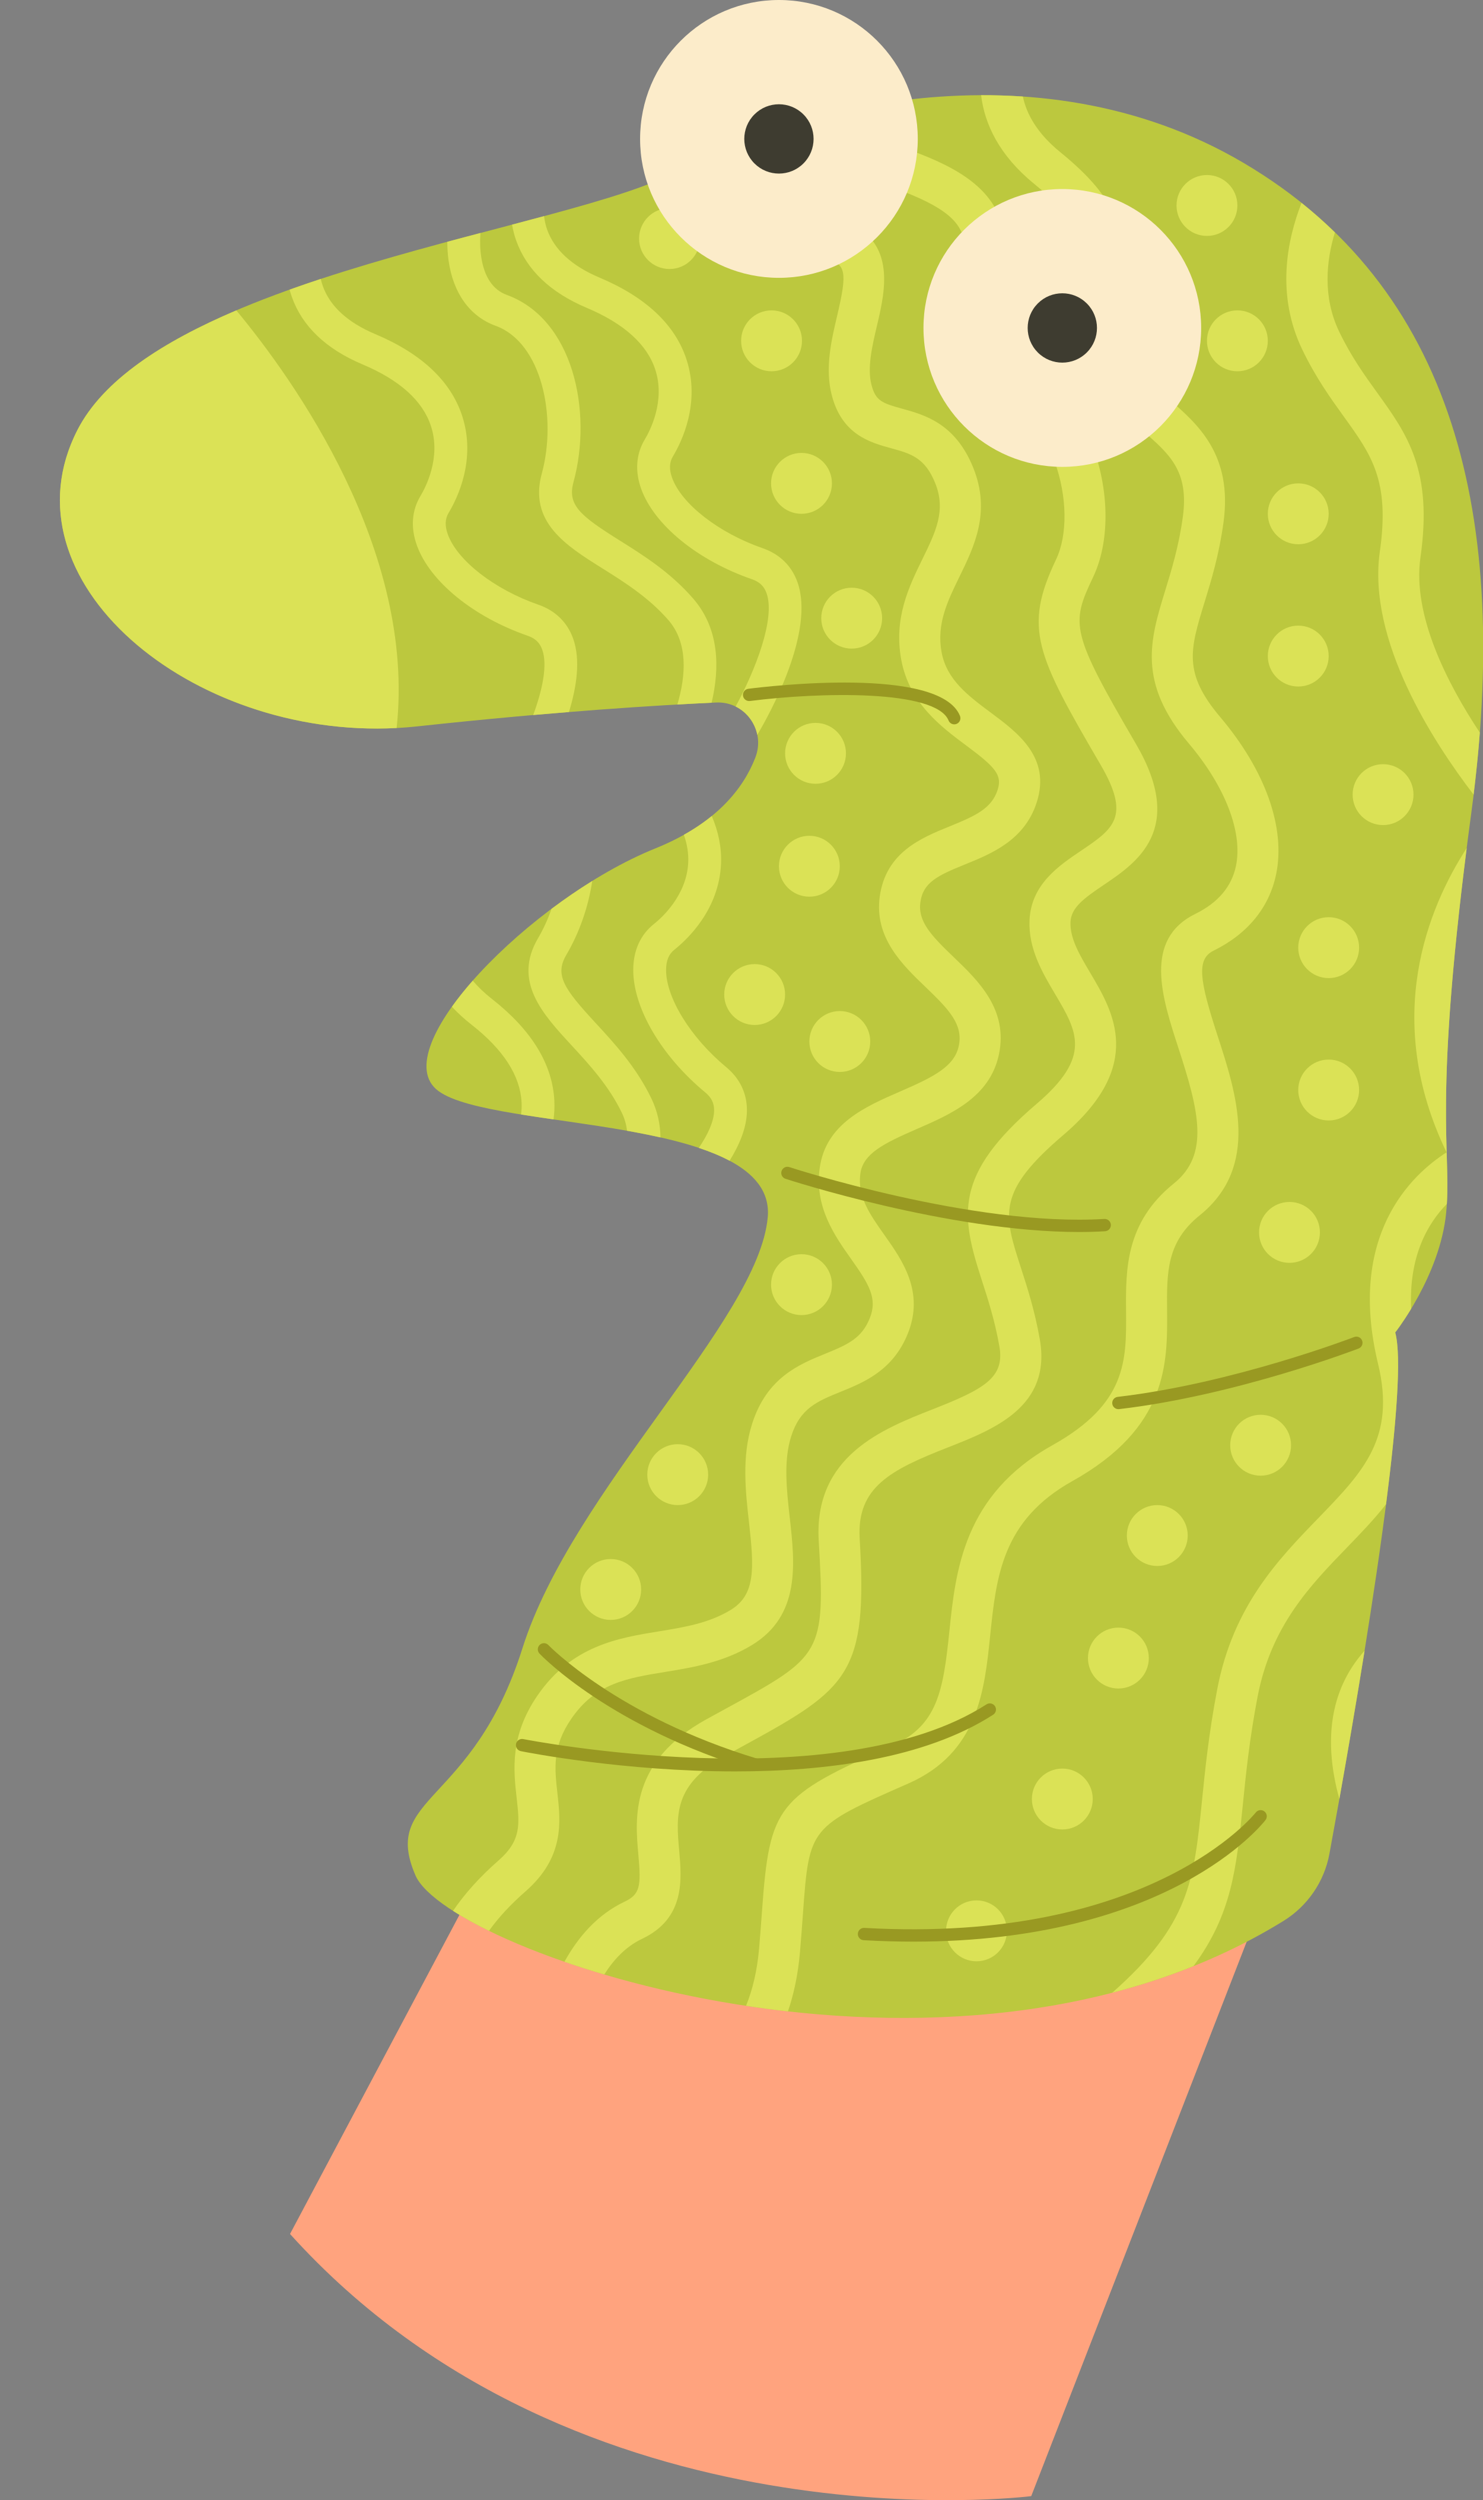
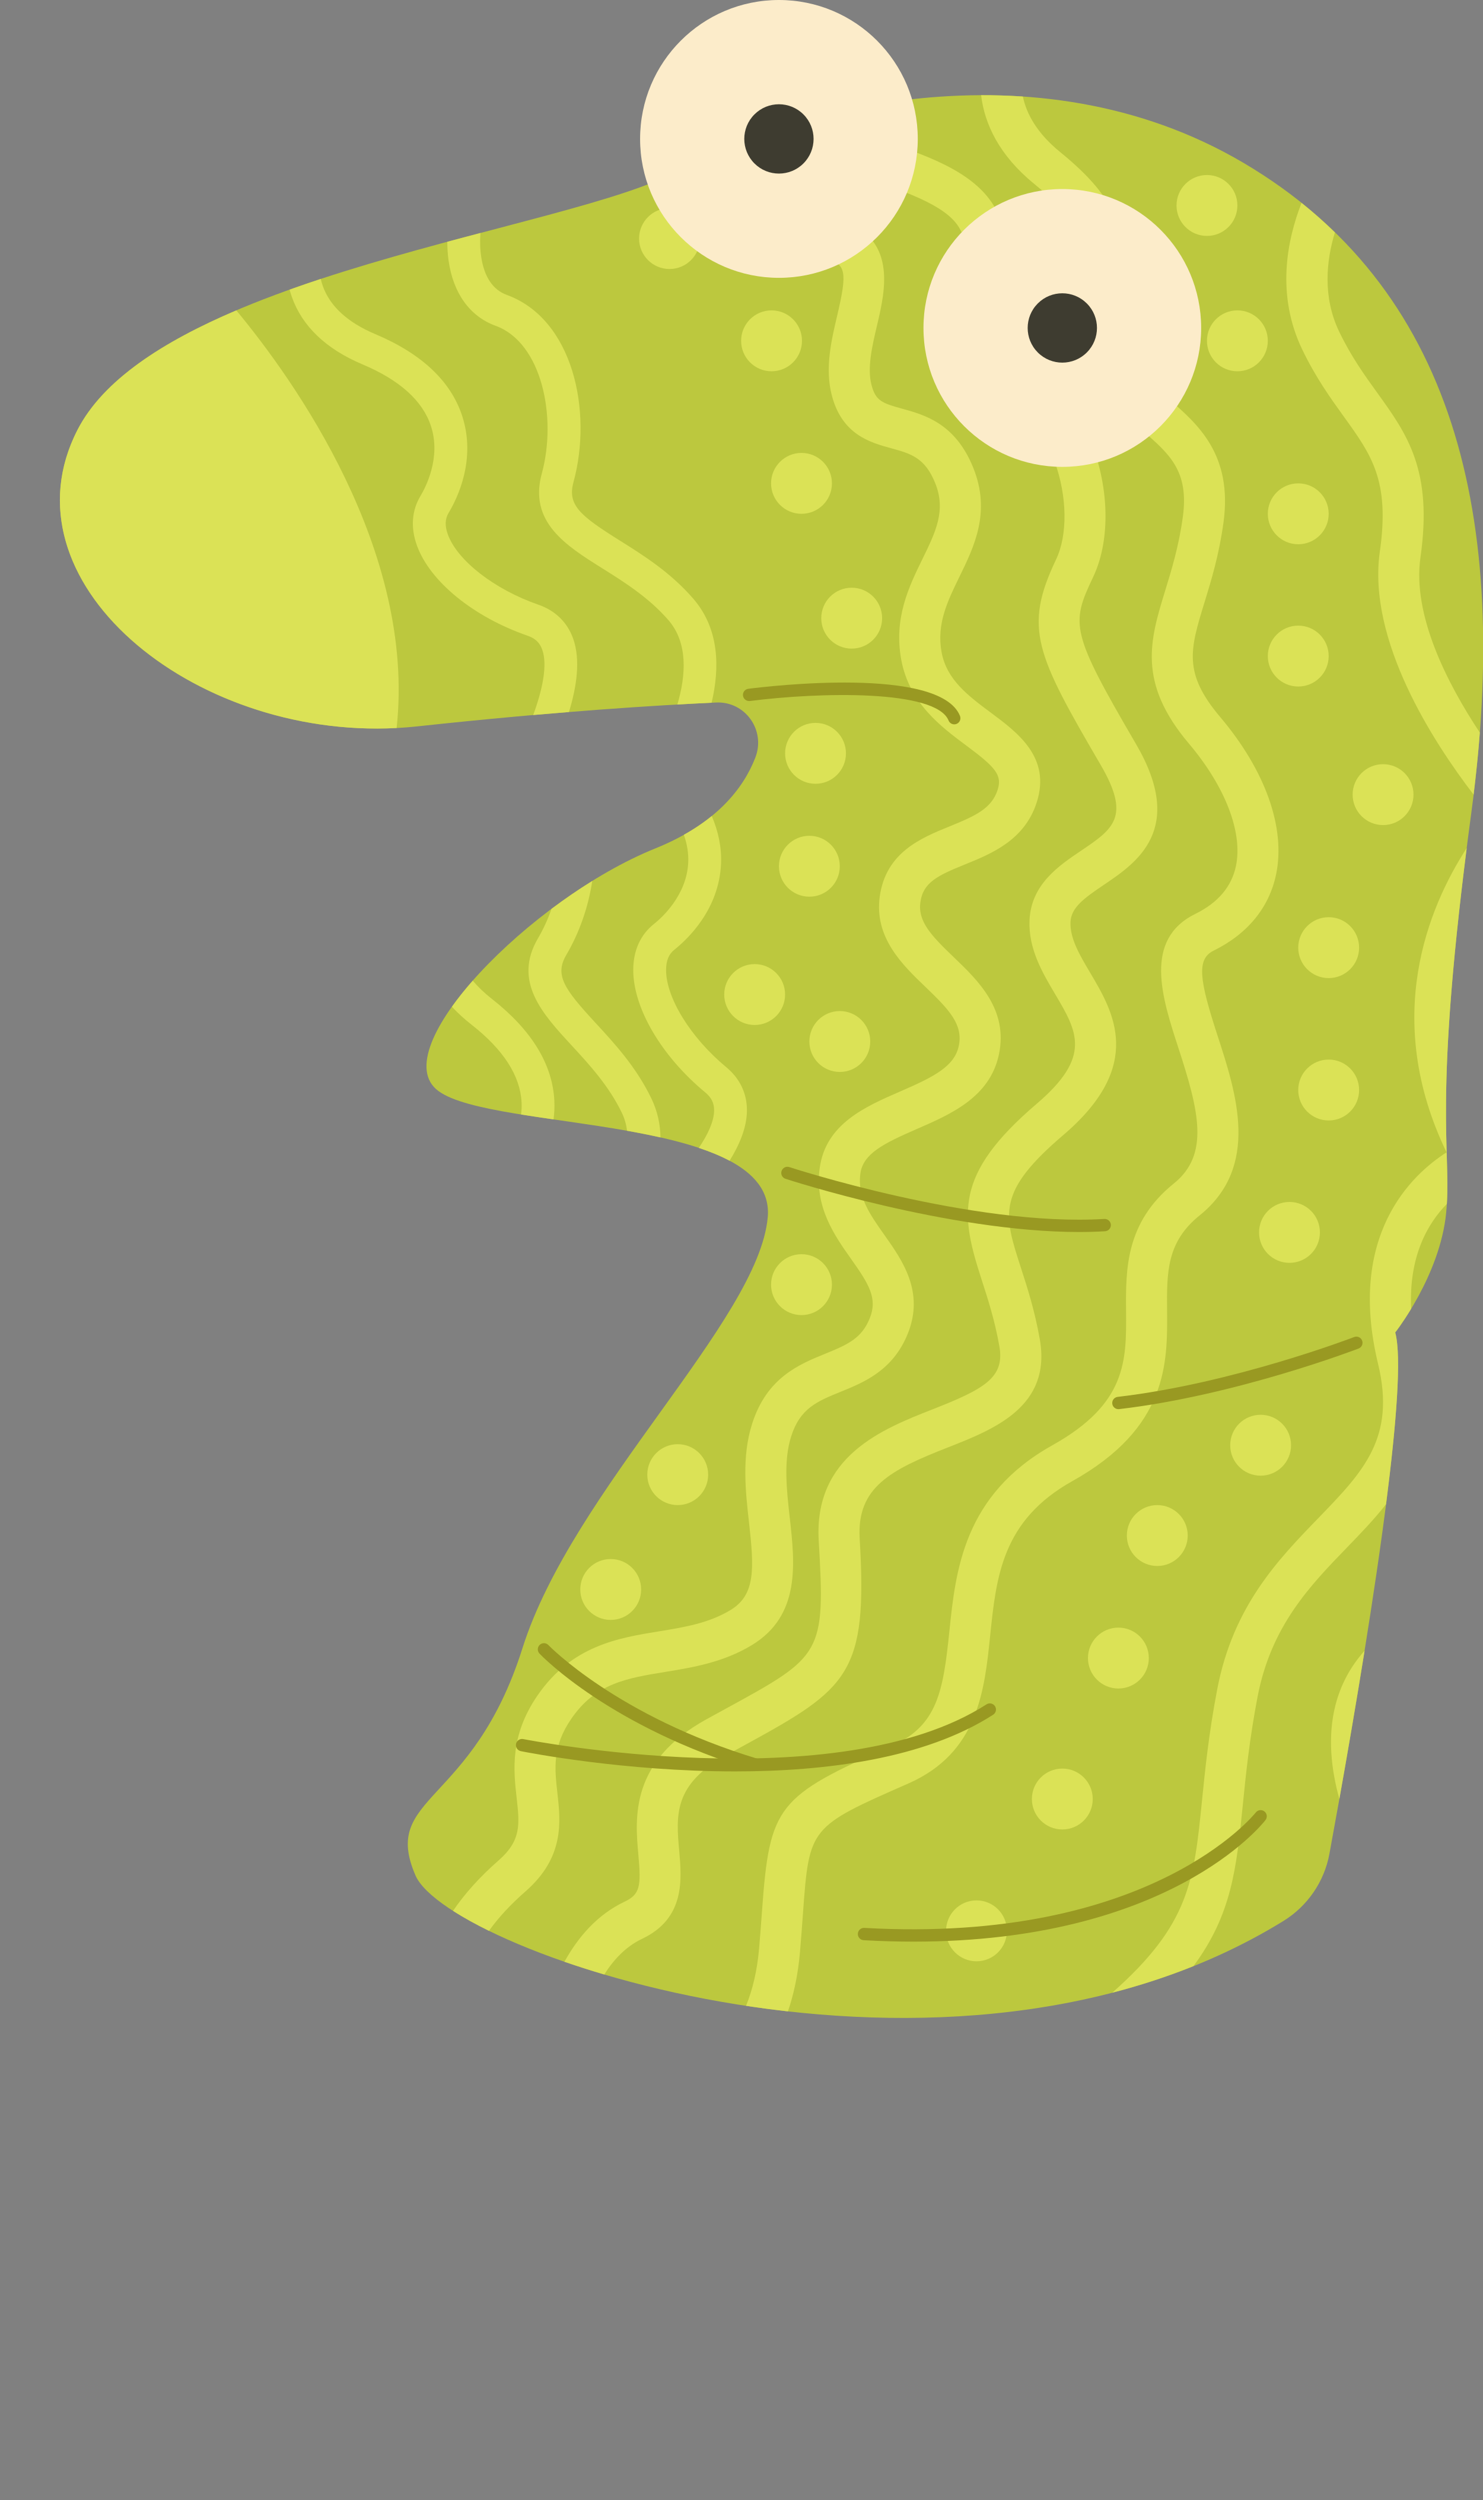
<svg xmlns="http://www.w3.org/2000/svg" height="1080.4" preserveAspectRatio="xMidYMid meet" version="1.0" viewBox="-25.9 0.0 641.2 1080.4" width="641.2" zoomAndPan="magnify">
  <rect x="-25.9" y="0.0" width="641.2" height="1080.4" fill="#808080" stroke="none" />
  <defs>
    <clipPath id="a">
-       <path d="M 99 703 L 550 703 L 550 1080.371 L 99 1080.371 Z M 99 703" />
-     </clipPath>
+       </clipPath>
    <clipPath id="b">
      <path d="M 0 41 L 615.379 41 L 615.379 872 L 0 872 Z M 0 41" />
    </clipPath>
  </defs>
  <g>
    <g clip-path="url(#a)" id="change1_1">
-       <path d="M 549.723 744.934 L 419.965 1078.621 C 419.965 1078.621 224.23 1103.5 99.496 965.34 L 238.684 703.32 L 549.723 744.934" fill="#ffa37e" />
+       <path d="M 549.723 744.934 C 419.965 1078.621 224.23 1103.5 99.496 965.34 L 238.684 703.32 L 549.723 744.934" fill="#ffa37e" />
    </g>
    <g clip-path="url(#b)" id="change2_1">
      <path d="M 548.898 801.066 C 558.418 749.484 584.535 602.141 577.348 575.777 C 577.348 575.777 596.754 551.203 599.383 523.973 C 602.012 496.738 592.949 479.457 610.27 351.035 C 627.586 222.617 602.438 123.883 511.781 70.398 C 421.125 16.922 312.312 48.23 267.125 73.781 C 221.941 99.32 42.234 118.383 7.621 185.727 C -26.992 253.074 62.27 323.867 154.555 313.879 C 214.367 307.406 259.422 304.684 283.723 303.57 C 296.34 302.988 305.242 315.574 300.688 327.355 C 295.637 340.414 283.938 355.934 257.469 366.605 C 203.438 388.387 139.793 453.828 163.641 471.434 C 187.488 489.039 310.07 481.492 306.043 526.035 C 302.02 570.578 221.625 643.82 199.996 712.211 C 178.367 780.605 138.688 775.664 153.746 810.422 C 168.242 843.867 384.719 919.008 528.973 830.109 C 539.414 823.672 546.676 813.133 548.898 801.066" fill="#bcc83e" />
    </g>
    <g id="change3_1">
      <path d="M 145.586 314.59 C 153.965 237.844 101.172 164.129 76.281 134.117 C 44.648 147.574 18.699 164.176 7.621 185.727 C -25.867 250.887 56.609 319.27 145.586 314.59" fill="#dbe256" />
    </g>
    <g id="change3_2">
      <path d="M 160.441 184.145 C 164.887 197.762 158.086 210.684 155.898 214.32 C 152.105 220.625 151.578 228.031 154.375 235.746 C 160.02 251.309 178.805 266.602 202.234 274.711 C 205.523 275.852 207.465 277.703 208.543 280.723 C 210.914 287.363 208.633 298.113 204.637 308.977 C 209.988 308.508 215.125 308.078 220.094 307.68 C 223.484 296.641 225.152 285.051 221.914 275.965 C 219.398 268.906 214.199 263.832 206.879 261.301 C 187.934 254.742 171.828 242.242 167.719 230.906 C 166.395 227.254 166.504 224.223 168.059 221.641 C 171.871 215.305 180.07 198.551 173.938 179.746 C 169.035 164.715 156.391 152.816 136.348 144.375 C 124.445 139.367 116.824 132.395 113.688 123.652 C 113.312 122.609 113.031 121.57 112.793 120.527 C 108.254 122.027 103.754 123.57 99.312 125.156 C 99.594 126.195 99.902 127.238 100.273 128.285 C 104.773 140.996 115.059 150.812 130.84 157.461 C 146.914 164.227 156.879 173.203 160.441 184.145" fill="#dbe256" />
    </g>
    <g id="change3_3">
      <path d="M 167.496 104.48 C 167.508 107.215 167.672 109.914 168.035 112.52 C 170.012 126.684 177.242 136.723 188.391 140.781 C 208.426 148.086 214.992 180.297 208.352 204.637 C 202.633 225.609 218.812 235.746 234.461 245.551 C 243.875 251.449 254.551 258.137 263.07 267.934 C 271.605 277.75 270.73 291.711 266.969 304.434 C 272.5 304.117 277.426 303.867 281.777 303.66 C 285.375 288.426 285.113 271.652 273.773 258.617 C 263.875 247.234 252.25 239.949 241.996 233.523 C 225.035 222.898 219.34 218.293 222.047 208.371 C 230.449 177.566 221.828 137.863 193.25 127.449 C 187.254 125.262 183.531 119.789 182.188 111.188 C 181.641 107.707 181.59 104.137 181.82 100.672 C 177.109 101.914 172.328 103.184 167.496 104.48" fill="#dbe256" />
    </g>
    <g id="change3_4">
-       <path d="M 303.859 236.891 C 284.914 230.328 268.812 217.832 264.699 206.496 C 263.379 202.844 263.488 199.812 265.039 197.23 C 268.852 190.898 277.051 174.141 270.922 155.336 C 266.016 140.309 253.371 128.406 233.328 119.965 C 221.43 114.957 213.809 107.98 210.672 99.242 C 209.973 97.289 209.578 95.332 209.324 93.398 C 204.84 94.602 200.227 95.824 195.504 97.07 C 195.895 99.309 196.445 101.582 197.254 103.871 C 201.758 116.586 212.039 126.402 227.82 133.043 C 243.898 139.816 253.859 148.797 257.426 159.734 C 261.867 173.348 255.066 186.273 252.879 189.91 C 249.09 196.219 248.562 203.625 251.359 211.34 C 257.004 226.898 275.789 242.191 299.215 250.301 C 302.504 251.438 304.445 253.293 305.523 256.312 C 309.484 267.398 300.512 289.938 292.16 305.309 C 297.012 307.695 300.465 312.273 301.527 317.559 C 306.859 308.555 326.559 273.051 318.895 251.555 C 316.383 244.496 311.18 239.422 303.859 236.891" fill="#dbe256" />
-     </g>
+       </g>
    <g id="change3_5">
      <path d="M 333.801 208.871 C 333.801 216.137 327.91 222.027 320.645 222.027 C 313.379 222.027 307.484 216.137 307.484 208.871 C 307.484 201.602 313.379 195.711 320.645 195.711 C 327.91 195.711 333.801 201.602 333.801 208.871" fill="#dbe256" />
    </g>
    <g id="change3_6">
      <path d="M 355.5 267.117 C 355.5 274.387 349.609 280.277 342.34 280.277 C 335.074 280.277 329.184 274.387 329.184 267.117 C 329.184 259.852 335.074 253.961 342.34 253.961 C 349.609 253.961 355.5 259.852 355.5 267.117" fill="#dbe256" />
    </g>
    <g id="change3_7">
      <path d="M 339.863 325.531 C 339.863 332.797 333.973 338.688 326.703 338.688 C 319.438 338.688 313.547 332.797 313.547 325.531 C 313.547 318.266 319.438 312.375 326.703 312.375 C 333.973 312.375 339.863 318.266 339.863 325.531" fill="#dbe256" />
    </g>
    <g id="change3_8">
      <path d="M 313.547 429.758 C 313.547 437.023 307.656 442.914 300.391 442.914 C 293.121 442.914 287.23 437.023 287.23 429.758 C 287.23 422.492 293.121 416.602 300.391 416.602 C 307.656 416.602 313.547 422.492 313.547 429.758" fill="#dbe256" />
    </g>
    <g id="change3_9">
      <path d="M 333.801 555.113 C 333.801 562.383 327.91 568.273 320.645 568.273 C 313.379 568.273 307.484 562.383 307.484 555.113 C 307.484 547.848 313.379 541.957 320.645 541.957 C 327.91 541.957 333.801 547.848 333.801 555.113" fill="#dbe256" />
    </g>
    <g id="change3_10">
      <path d="M 251.309 686.84 C 251.309 694.105 245.414 699.996 238.148 699.996 C 230.883 699.996 224.992 694.105 224.992 686.84 C 224.992 679.57 230.883 673.68 238.148 673.68 C 245.414 673.68 251.309 679.57 251.309 686.84" fill="#dbe256" />
    </g>
    <g id="change3_11">
      <path d="M 337.199 374.316 C 337.199 381.586 331.309 387.477 324.043 387.477 C 316.777 387.477 310.887 381.586 310.887 374.316 C 310.887 367.051 316.777 361.16 324.043 361.16 C 331.309 361.16 337.199 367.051 337.199 374.316" fill="#dbe256" />
    </g>
    <g id="change3_12">
      <path d="M 350.359 450.055 C 350.359 457.32 344.469 463.211 337.199 463.211 C 329.934 463.211 324.043 457.32 324.043 450.055 C 324.043 442.785 329.934 436.895 337.199 436.895 C 344.469 436.895 350.359 442.785 350.359 450.055" fill="#dbe256" />
    </g>
    <g id="change3_13">
      <path d="M 280.281 637.219 C 280.281 644.484 274.395 650.375 267.125 650.375 C 259.859 650.375 253.969 644.484 253.969 637.219 C 253.969 629.949 259.859 624.059 267.125 624.059 C 274.395 624.059 280.281 629.949 280.281 637.219" fill="#dbe256" />
    </g>
    <g id="change3_14">
      <path d="M 320.852 147.273 C 320.852 154.539 314.961 160.434 307.691 160.434 C 300.426 160.434 294.535 154.539 294.535 147.273 C 294.535 140.008 300.426 134.117 307.691 134.117 C 314.961 134.117 320.852 140.008 320.852 147.273" fill="#dbe256" />
    </g>
    <g id="change3_15">
      <path d="M 276.73 103.09 C 276.73 110.355 270.84 116.246 263.574 116.246 C 256.309 116.246 250.414 110.355 250.414 103.09 C 250.414 95.82 256.309 89.93 263.574 89.93 C 270.84 89.93 276.73 95.82 276.73 103.09" fill="#dbe256" />
    </g>
    <g id="change3_16">
      <path d="M 522.262 147.273 C 522.262 154.539 516.371 160.434 509.105 160.434 C 501.836 160.434 495.945 154.539 495.945 147.273 C 495.945 140.008 501.836 134.117 509.105 134.117 C 516.371 134.117 522.262 140.008 522.262 147.273" fill="#dbe256" />
    </g>
    <g id="change3_17">
      <path d="M 548.578 283.504 C 548.578 290.77 542.688 296.66 535.418 296.66 C 528.152 296.66 522.262 290.77 522.262 283.504 C 522.262 276.234 528.152 270.344 535.418 270.344 C 542.688 270.344 548.578 276.234 548.578 283.504" fill="#dbe256" />
    </g>
    <g id="change3_18">
      <path d="M 561.734 409.496 C 561.734 416.762 555.844 422.652 548.578 422.652 C 541.309 422.652 535.418 416.762 535.418 409.496 C 535.418 402.227 541.309 396.336 548.578 396.336 C 555.844 396.336 561.734 402.227 561.734 409.496" fill="#dbe256" />
    </g>
    <g id="change3_19">
      <path d="M 544.785 532.543 C 544.785 539.809 538.895 545.699 531.629 545.699 C 524.363 545.699 518.473 539.809 518.473 532.543 C 518.473 525.277 524.363 519.387 531.629 519.387 C 538.895 519.387 544.785 525.277 544.785 532.543" fill="#dbe256" />
    </g>
    <g id="change3_20">
      <path d="M 470.812 716.477 C 470.812 723.742 464.922 729.637 457.656 729.637 C 450.391 729.637 444.496 723.742 444.496 716.477 C 444.496 709.211 450.391 703.32 457.656 703.32 C 464.922 703.32 470.812 709.211 470.812 716.477" fill="#dbe256" />
    </g>
    <g id="change3_21">
      <path d="M 409.461 834.352 C 409.461 841.617 403.57 847.508 396.305 847.508 C 389.035 847.508 383.145 841.617 383.145 834.352 C 383.145 827.086 389.035 821.191 396.305 821.191 C 403.57 821.191 409.461 827.086 409.461 834.352" fill="#dbe256" />
    </g>
    <g id="change3_22">
      <path d="M 487.629 663.531 C 487.629 670.801 481.738 676.691 474.473 676.691 C 467.203 676.691 461.312 670.801 461.312 663.531 C 461.312 656.266 467.203 650.375 474.473 650.375 C 481.738 650.375 487.629 656.266 487.629 663.531" fill="#dbe256" />
    </g>
    <g id="change3_23">
      <path d="M 446.566 777.387 C 446.566 784.652 440.676 790.543 433.41 790.543 C 426.145 790.543 420.254 784.652 420.254 777.387 C 420.254 770.121 426.145 764.23 433.41 764.23 C 440.676 764.23 446.566 770.121 446.566 777.387" fill="#dbe256" />
    </g>
    <g id="change3_24">
      <path d="M 548.578 222.027 C 548.578 229.293 542.688 235.184 535.418 235.184 C 528.152 235.184 522.262 229.293 522.262 222.027 C 522.262 214.762 528.152 208.871 535.418 208.871 C 542.688 208.871 548.578 214.762 548.578 222.027" fill="#dbe256" />
    </g>
    <g id="change3_25">
      <path d="M 585.25 343.371 C 585.25 350.641 579.359 356.531 572.094 356.531 C 564.824 356.531 558.934 350.641 558.934 343.371 C 558.934 336.105 564.824 330.215 572.094 330.215 C 579.359 330.215 585.25 336.105 585.25 343.371" fill="#dbe256" />
    </g>
    <g id="change3_26">
      <path d="M 561.734 471.02 C 561.734 478.285 555.844 484.176 548.578 484.176 C 541.309 484.176 535.418 478.285 535.418 471.02 C 535.418 463.754 541.309 457.859 548.578 457.859 C 555.844 457.859 561.734 463.754 561.734 471.02" fill="#dbe256" />
    </g>
    <g id="change3_27">
      <path d="M 532.312 624.512 C 532.312 631.777 526.422 637.668 519.156 637.668 C 511.891 637.668 506 631.777 506 624.512 C 506 617.242 511.891 611.352 519.156 611.352 C 526.422 611.352 532.312 617.242 532.312 624.512" fill="#dbe256" />
    </g>
    <g id="change3_28">
      <path d="M 509.105 88.785 C 509.105 96.055 503.215 101.945 495.945 101.945 C 488.68 101.945 482.789 96.055 482.789 88.785 C 482.789 81.52 488.68 75.629 495.945 75.629 C 503.215 75.629 509.105 81.52 509.105 88.785" fill="#dbe256" />
    </g>
    <g id="change3_29">
      <path d="M 230.172 380.688 C 224.18 384.398 218.273 388.438 212.566 392.715 C 211.008 397.164 209.062 401.449 206.758 405.367 C 195.73 424.102 208.684 438.129 221.211 451.699 C 228.746 459.859 237.289 469.117 242.938 480.805 C 244.168 483.348 244.887 485.969 245.234 488.621 C 250.16 489.496 254.988 490.457 259.668 491.512 C 259.594 485.891 258.414 480.215 255.715 474.629 C 249.152 461.043 239.848 450.965 231.637 442.066 C 218.059 427.363 213.773 421.426 218.992 412.566 C 224.613 403.012 228.484 391.879 230.172 380.688" fill="#dbe256" />
    </g>
    <g id="change3_30">
      <path d="M 271.668 372.613 C 271.055 386.918 260.156 396.641 256.832 399.277 C 251.07 403.855 247.98 410.609 247.898 418.812 C 247.727 435.363 259.957 456.273 279.055 472.078 C 281.734 474.301 282.906 476.719 282.855 479.922 C 282.785 484.586 280.18 490.219 276.242 496.031 C 281.133 497.66 285.621 499.492 289.547 501.586 C 293.906 494.562 296.934 487.191 297.047 480.152 C 297.164 472.66 294.074 466.09 288.105 461.148 C 272.664 448.363 261.965 431.016 262.09 418.957 C 262.129 415.07 263.297 412.27 265.656 410.398 C 271.445 405.805 285 392.98 285.852 373.223 C 286.148 366.293 284.742 359.41 281.844 352.602 C 278.379 355.426 274.379 358.148 269.789 360.719 C 271.168 364.719 271.84 368.691 271.668 372.613" fill="#dbe256" />
    </g>
    <g id="change3_31">
      <path d="M 213.43 483.715 C 213.77 481.148 213.922 478.473 213.781 475.664 C 213.004 459.871 203.922 445.07 186.801 431.664 C 183.535 429.109 180.801 426.469 178.5 423.762 C 175.137 427.578 172.121 431.355 169.496 435.035 C 172.008 437.727 174.844 440.332 178.051 442.844 C 191.785 453.594 199.039 464.871 199.609 476.367 C 199.699 478.168 199.617 479.914 199.402 481.594 C 203.902 482.312 208.594 483.012 213.43 483.715" fill="#dbe256" />
    </g>
    <g id="change3_32">
      <path d="M 588.258 240.875 C 593.652 203.121 582.48 187.629 569.551 169.691 C 564.043 162.059 558.348 154.156 553.168 143.418 C 545.875 128.316 547.547 112.66 551.27 100.426 C 546.723 95.992 541.922 91.738 536.848 87.676 C 530.531 103.773 525.754 127.434 537.188 151.133 C 543.051 163.273 549.484 172.195 555.16 180.066 C 567.156 196.703 575.074 207.695 570.695 238.367 C 565.227 276.664 593.832 320.684 611.23 343.371 C 612.344 334.289 613.258 325.348 613.926 316.574 C 599.684 295.078 584.711 265.688 588.258 240.875" fill="#dbe256" />
    </g>
    <g id="change3_33">
      <path d="M 201.348 817.273 C 218.203 802.52 216.488 787.203 215.109 774.898 C 213.895 764.066 212.844 754.711 221.145 742.66 C 231.672 727.359 245.012 725.188 261.902 722.434 C 273.551 720.535 286.754 718.379 299.117 710.914 C 320.309 698.117 317.789 675.645 315.566 655.816 C 314.215 643.773 312.82 631.32 316.152 620.758 C 320.004 608.551 327.383 605.551 337.59 601.406 C 347.602 597.34 360.062 592.277 366.516 576.504 C 373.949 558.332 364.289 544.684 356.527 533.715 C 350.203 524.777 344.742 517.059 346.09 507.148 C 347.262 498.543 356.039 494.145 370.363 487.922 C 385.262 481.449 402.145 474.113 406.02 455.551 C 410.055 436.219 397.008 423.719 386.52 413.668 C 376.793 404.348 370.887 398.211 372.047 389.859 C 373.234 381.258 379.496 378.34 391.383 373.512 C 402.832 368.863 417.074 363.078 422.34 346.734 C 428.578 327.352 414.176 316.637 402.605 308.027 C 392.746 300.695 383.43 293.766 381.223 281.883 C 378.949 269.652 383.793 259.746 388.914 249.262 C 395.336 236.141 402.602 221.27 394.922 202.172 C 387.18 182.914 373.801 179.25 364.035 176.57 C 355.48 174.227 352.691 173.156 350.922 166.41 C 348.973 158.961 351.184 149.582 353.32 140.508 C 356.898 125.336 362.309 102.402 336.359 94.598 C 320.199 89.73 298.387 76.129 283.156 65.762 C 277.203 68.422 271.805 71.129 267.125 73.77 C 266.488 74.129 265.82 74.488 265.133 74.852 C 280.633 85.859 309.543 105.051 331.246 111.582 C 339.902 114.188 340.535 117.441 336.055 136.438 C 333.539 147.102 330.691 159.188 333.762 170.906 C 338.207 187.887 350.426 191.23 359.344 193.68 C 367.852 196.012 374.004 197.699 378.465 208.789 C 383.199 220.566 378.688 229.793 372.977 241.469 C 367.098 253.496 360.434 267.129 363.777 285.125 C 367.262 303.852 380.988 314.062 392.02 322.262 C 404.438 331.5 407.508 334.91 405.449 341.293 C 402.859 349.348 395.883 352.539 384.711 357.074 C 372.422 362.066 357.121 368.277 354.473 387.426 C 352.016 405.18 364.344 416.988 374.246 426.48 C 384.438 436.238 390.578 442.691 388.652 451.926 C 386.789 460.859 377.828 465.336 363.289 471.652 C 348.207 478.203 331.113 485.633 328.508 504.762 C 326.223 521.598 334.996 533.996 342.047 543.961 C 349.797 554.914 353.68 561.039 350.098 569.785 C 346.637 578.242 340.852 580.934 330.914 584.969 C 319.633 589.551 305.598 595.25 299.234 615.418 C 294.77 629.562 296.449 644.562 297.938 657.793 C 300.156 677.598 300.883 689.129 289.949 695.727 C 280.52 701.422 270.09 703.121 259.047 704.926 C 241.379 707.805 221.352 711.066 206.527 732.602 C 194.477 750.105 196.145 764.949 197.477 776.875 C 198.766 788.352 199.543 795.277 189.664 803.926 C 181.586 810.996 175.062 818.238 169.977 825.719 C 174.402 828.551 179.598 831.449 185.516 834.352 C 189.617 828.598 194.863 822.945 201.348 817.273" fill="#dbe256" />
    </g>
    <g id="change3_34">
      <path d="M 421.309 79.5 C 442.535 96.758 442.164 104.125 441.41 118.809 C 441.012 126.621 440.516 136.34 443.043 149.012 C 446.742 167.547 458.09 177.395 468.098 186.078 C 479.773 196.211 488.211 203.531 485.531 223.273 C 483.812 235.934 480.668 246.16 477.898 255.188 C 471.367 276.457 465.727 294.828 488.125 321.297 C 503.898 339.934 511.508 359.719 508.48 374.219 C 506.617 383.133 500.73 390.082 490.984 394.871 C 468.328 406.008 476.461 430.945 483.637 452.949 C 492.504 480.137 497.152 498.898 481.66 511.375 C 460.652 528.297 460.82 548.617 460.973 566.547 C 461.148 588.008 461.301 606.539 429.086 624.535 C 390.66 646 387.277 678.746 384.562 705.055 C 381.902 730.781 379.438 745.762 359.688 754.434 C 310.027 776.254 306.875 780.25 303.574 825.676 C 303.223 830.516 302.828 835.906 302.309 841.945 C 301.461 851.84 299.402 859.996 296.668 866.75 C 302.613 867.652 308.652 868.461 314.781 869.148 C 317.293 861.781 319.145 853.293 319.988 843.465 C 320.512 837.34 320.91 831.875 321.266 826.965 C 323.992 789.492 323.992 789.492 366.828 770.68 C 396.984 757.43 399.758 730.574 402.207 706.879 C 404.859 681.223 407.359 656.988 437.734 640.023 C 479.129 616.902 478.895 588.898 478.707 566.398 C 478.574 549.82 478.465 536.73 492.789 525.191 C 518.973 504.102 508.73 472.688 500.504 447.449 C 492.727 423.605 491.305 414.484 498.809 410.797 C 513.504 403.57 522.852 392.18 525.844 377.84 C 530.039 357.742 521.23 332.953 501.668 309.836 C 485.535 290.766 488.648 280.617 494.859 260.395 C 497.828 250.723 501.195 239.754 503.113 225.66 C 507.082 196.414 491.914 183.254 479.727 172.676 C 470.723 164.871 462.953 158.125 460.445 145.539 C 458.348 135.035 458.746 127.246 459.133 119.715 C 460.113 100.402 458.816 87.129 432.504 65.73 C 422.496 57.602 417.945 49.262 416.352 41.719 C 410.289 41.309 404.262 41.121 398.301 41.141 C 399.797 53.621 406.137 67.16 421.309 79.5" fill="#dbe256" />
    </g>
    <g id="change3_35">
      <path d="M 251.691 837.809 C 270.371 828.969 268.867 812.141 267.773 799.852 C 266.395 784.41 265.203 771.078 288.105 758.461 C 291.055 756.84 293.852 755.312 296.504 753.863 C 341.016 729.559 349.289 723.141 345.797 664.867 C 344.461 642.594 359.27 635.137 383.82 625.504 C 403.863 617.637 428.809 607.848 423.672 578.699 C 421.48 566.285 418.293 556.441 415.48 547.758 C 408.012 524.672 404.918 515.117 433.84 490.465 C 469.176 460.352 455.488 437.27 445.496 420.41 C 440.949 412.746 436.656 405.508 436.949 398.473 C 437.211 392.211 442.617 388.258 451.418 382.32 C 465.52 372.809 486.832 358.434 465.316 321.59 C 436.945 273.02 437.031 269.742 446.738 249.352 C 453.836 234.445 453.867 213.059 446.82 193.527 C 439.867 174.266 427.402 159.652 411.711 152.383 C 402.371 148.059 402.812 145.164 406.441 132.215 C 409.613 120.895 413.957 105.395 403.707 88.746 C 394.371 73.578 373.398 66.648 353.113 59.949 C 342.09 56.309 333.781 53.281 327.816 50.352 C 320.215 52.301 312.961 54.461 306.148 56.77 C 315.965 66.352 332.805 71.93 347.547 76.801 C 364.008 82.23 382.656 88.391 388.602 98.047 C 394.777 108.082 392.145 117.48 389.359 127.43 C 385.984 139.465 380.887 157.656 404.254 168.48 C 415.609 173.742 424.805 184.777 430.133 199.547 C 435.547 214.551 435.777 231.105 430.727 241.719 C 416.574 271.438 422.004 282.617 449.992 330.535 C 463.129 353.023 455.445 358.203 441.496 367.617 C 431.859 374.113 419.871 382.199 419.227 397.738 C 418.715 410.027 424.836 420.348 430.234 429.461 C 439.906 445.77 446.293 456.547 422.332 476.965 C 386.152 507.801 389.527 525.172 398.605 553.223 C 401.238 561.352 404.223 570.578 406.199 581.777 C 408.578 595.289 399.707 600.211 377.336 608.988 C 355.625 617.512 325.887 629.18 328.09 665.926 C 331.016 714.805 329.398 715.691 288.004 738.293 C 285.332 739.75 282.516 741.289 279.547 742.926 C 246.508 761.121 248.668 785.379 250.102 801.426 C 251.32 815.039 250.91 818.551 244.102 821.773 C 232.23 827.391 223.953 837.211 218.145 847.715 C 223.625 849.609 229.383 851.453 235.371 853.219 C 239.438 846.754 244.754 841.094 251.691 837.809" fill="#dbe256" />
    </g>
    <g id="change3_36">
      <path d="M 551.469 736.98 C 548.098 750.281 549.574 764.309 553.199 777.387 C 556.445 759.203 560.344 736.695 564.102 713.309 C 557.992 720.129 553.738 728.016 551.469 736.98" fill="#dbe256" />
    </g>
    <g id="change3_37">
      <path d="M 511.434 780.09 C 512.773 766.797 514.293 751.727 517.812 733.297 C 523.691 702.551 540.488 685.223 556.73 668.461 C 562.484 662.527 568.273 656.516 573.383 649.988 C 577.836 615.324 580.18 586.16 577.348 575.777 C 577.348 575.777 580.406 571.883 584.242 565.535 C 583.164 542.746 591.477 528.578 599.668 520.246 C 601.156 496.016 594.406 475.324 608.254 366.473 C 591.625 392.148 571.586 440.074 599.543 497.945 C 584.453 507.609 556.48 533.699 569.934 589.367 C 577.664 621.379 563.539 635.945 543.996 656.113 C 526.777 673.879 507.258 694.012 500.391 729.961 C 496.719 749.164 495.16 764.648 493.781 778.309 C 490.293 812.898 488.387 831.578 455.008 861.082 C 466.902 858.004 478.641 854.195 490.117 849.59 C 506.676 827.238 508.68 807.391 511.434 780.09" fill="#dbe256" />
    </g>
    <g id="change4_1">
      <path d="M 291.883 765.457 C 244.027 765.457 202.391 757.324 199.301 756.707 C 197.859 756.418 196.926 755.016 197.215 753.574 C 197.504 752.133 198.887 751.207 200.348 751.488 C 201.691 751.754 336.062 777.988 400.629 736.484 C 401.863 735.688 403.508 736.047 404.305 737.285 C 405.098 738.52 404.742 740.168 403.504 740.961 C 373.754 760.09 330.766 765.457 291.883 765.457" fill="#992" />
    </g>
    <g id="change4_2">
      <path d="M 300.945 765.219 C 300.691 765.219 300.434 765.184 300.176 765.105 C 238.121 746.375 208.582 715.828 207.355 714.539 C 206.344 713.473 206.391 711.789 207.453 710.777 C 208.512 709.762 210.199 709.801 211.215 710.871 C 211.508 711.176 241.117 741.719 301.715 760.012 C 303.121 760.434 303.918 761.922 303.492 763.328 C 303.145 764.477 302.09 765.219 300.945 765.219" fill="#992" />
    </g>
    <g id="change4_3">
      <path d="M 457.652 608.922 C 456.32 608.922 455.172 607.926 455.012 606.57 C 454.844 605.105 455.887 603.785 457.348 603.617 C 507.266 597.812 559.074 577.957 559.594 577.758 C 560.965 577.223 562.508 577.914 563.031 579.277 C 563.562 580.652 562.879 582.191 561.512 582.719 C 560.988 582.926 508.57 603.02 457.965 608.906 C 457.859 608.914 457.758 608.922 457.652 608.922" fill="#992" />
    </g>
    <g id="change4_4">
      <path d="M 440.594 532.371 C 384.27 532.371 314.461 509.621 313.719 509.379 C 312.32 508.918 311.562 507.414 312.023 506.02 C 312.48 504.625 313.965 503.859 315.379 504.32 C 316.168 504.586 394.816 530.215 451.578 526.727 C 453.031 526.652 454.309 527.754 454.398 529.223 C 454.484 530.688 453.367 531.949 451.902 532.039 C 448.219 532.266 444.434 532.371 440.594 532.371" fill="#992" />
    </g>
    <g id="change4_5">
      <path d="M 369.109 839.016 C 362.188 839.016 354.996 838.816 347.516 838.398 C 346.047 838.312 344.922 837.055 345.008 835.59 C 345.09 834.117 346.316 833.004 347.812 833.082 C 471.602 840.066 516.609 783.785 517.051 783.219 C 517.949 782.055 519.621 781.84 520.785 782.746 C 521.949 783.648 522.16 785.316 521.258 786.477 C 519.496 788.75 479.219 839.016 369.109 839.016" fill="#992" />
    </g>
    <g id="change4_6">
      <path d="M 386.691 313.004 C 385.645 313.004 384.648 312.379 384.23 311.344 C 378.758 297.914 328.633 299.047 298.324 302.918 C 296.879 303.082 295.535 302.07 295.348 300.613 C 295.16 299.156 296.195 297.824 297.652 297.637 C 306.086 296.562 380.363 287.715 389.156 309.34 C 389.711 310.699 389.055 312.25 387.695 312.805 C 387.367 312.941 387.027 313.004 386.691 313.004" fill="#992" />
    </g>
    <g id="change5_1">
      <path d="M 493.441 141.715 C 493.441 174.867 466.562 201.746 433.41 201.746 C 400.258 201.746 373.379 174.867 373.379 141.715 C 373.379 108.562 400.258 81.688 433.41 81.688 C 466.562 81.688 493.441 108.562 493.441 141.715" fill="#fcecca" />
    </g>
    <g id="change6_1">
      <path d="M 444.004 131.121 C 449.855 136.973 449.855 146.457 444.004 152.309 C 438.152 158.16 428.668 158.16 422.816 152.309 C 416.969 146.457 416.969 136.973 422.816 131.121 C 428.668 125.273 438.152 125.273 444.004 131.121" fill="#3e3c30" />
    </g>
    <g id="change5_2">
      <path d="M 370.914 60.031 C 370.914 93.184 344.039 120.059 310.887 120.059 C 277.734 120.059 250.855 93.184 250.855 60.031 C 250.855 26.879 277.734 0 310.887 0 C 344.039 0 370.914 26.879 370.914 60.031" fill="#fcecca" />
    </g>
    <g id="change6_2">
      <path d="M 321.48 49.441 C 327.328 55.289 327.328 64.77 321.48 70.621 C 315.629 76.469 306.145 76.469 300.293 70.621 C 294.441 64.77 294.441 55.289 300.293 49.441 C 306.145 43.59 315.629 43.59 321.48 49.441" fill="#3e3c30" />
    </g>
  </g>
</svg>